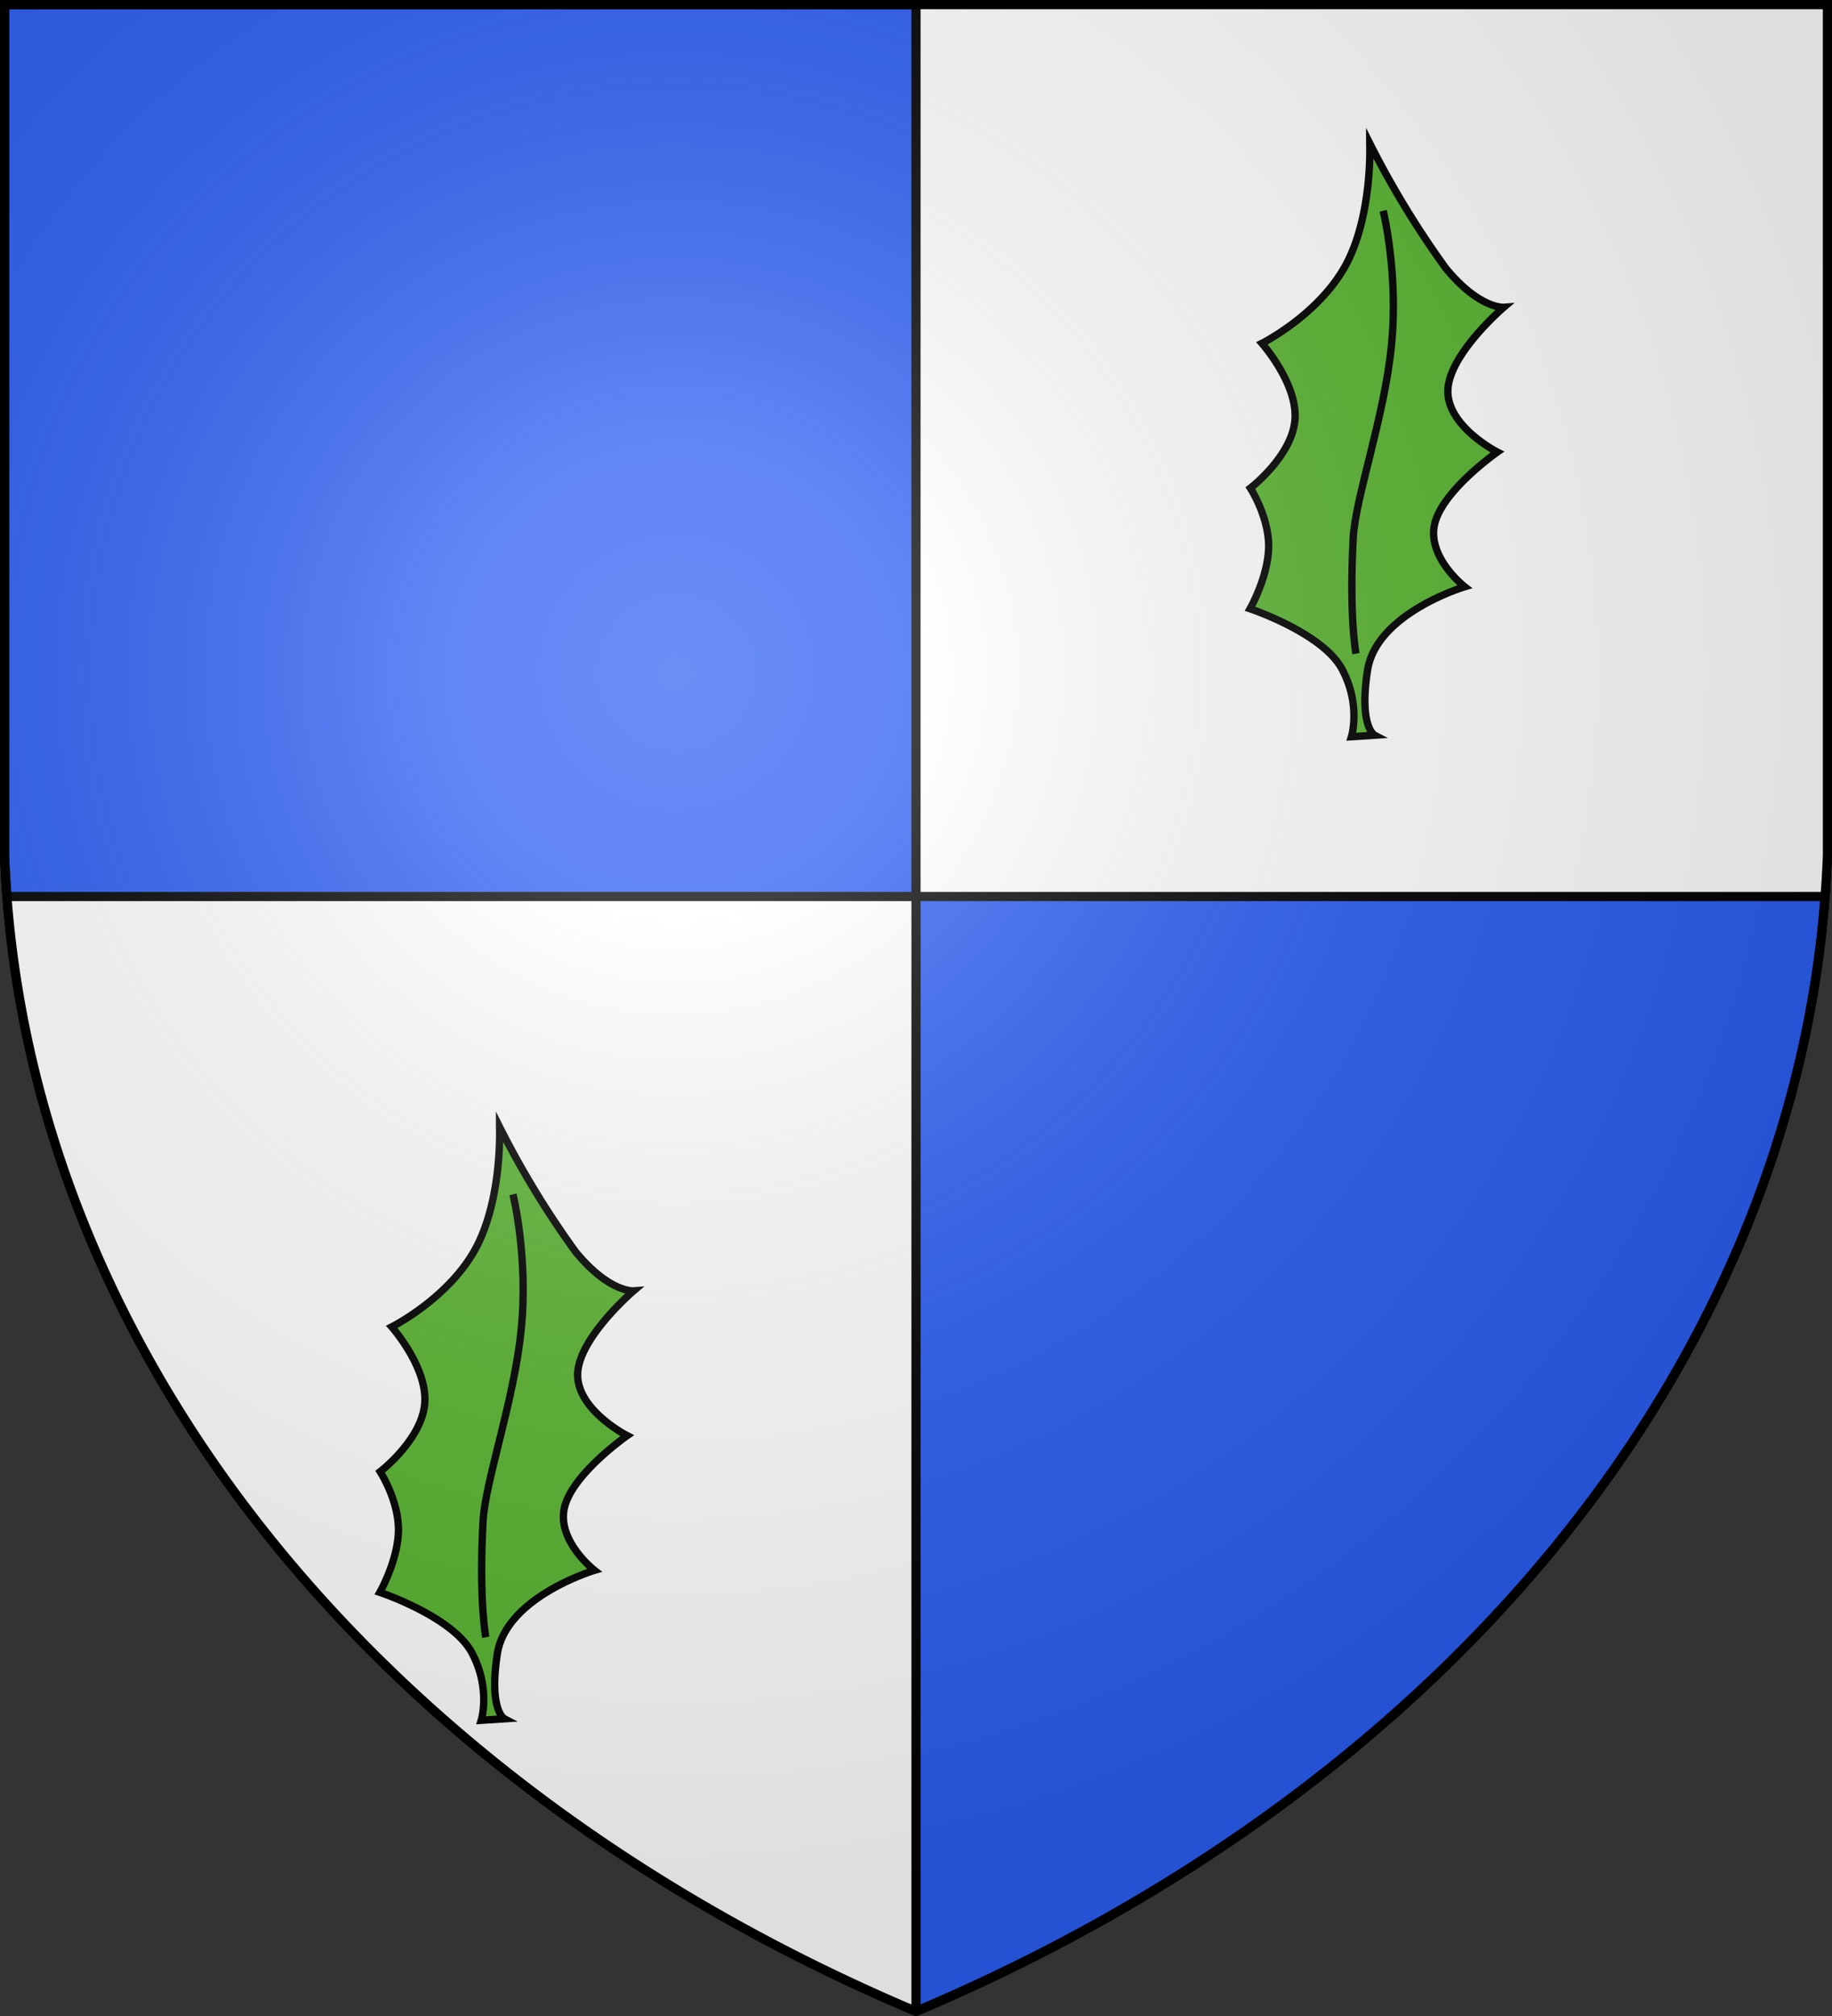
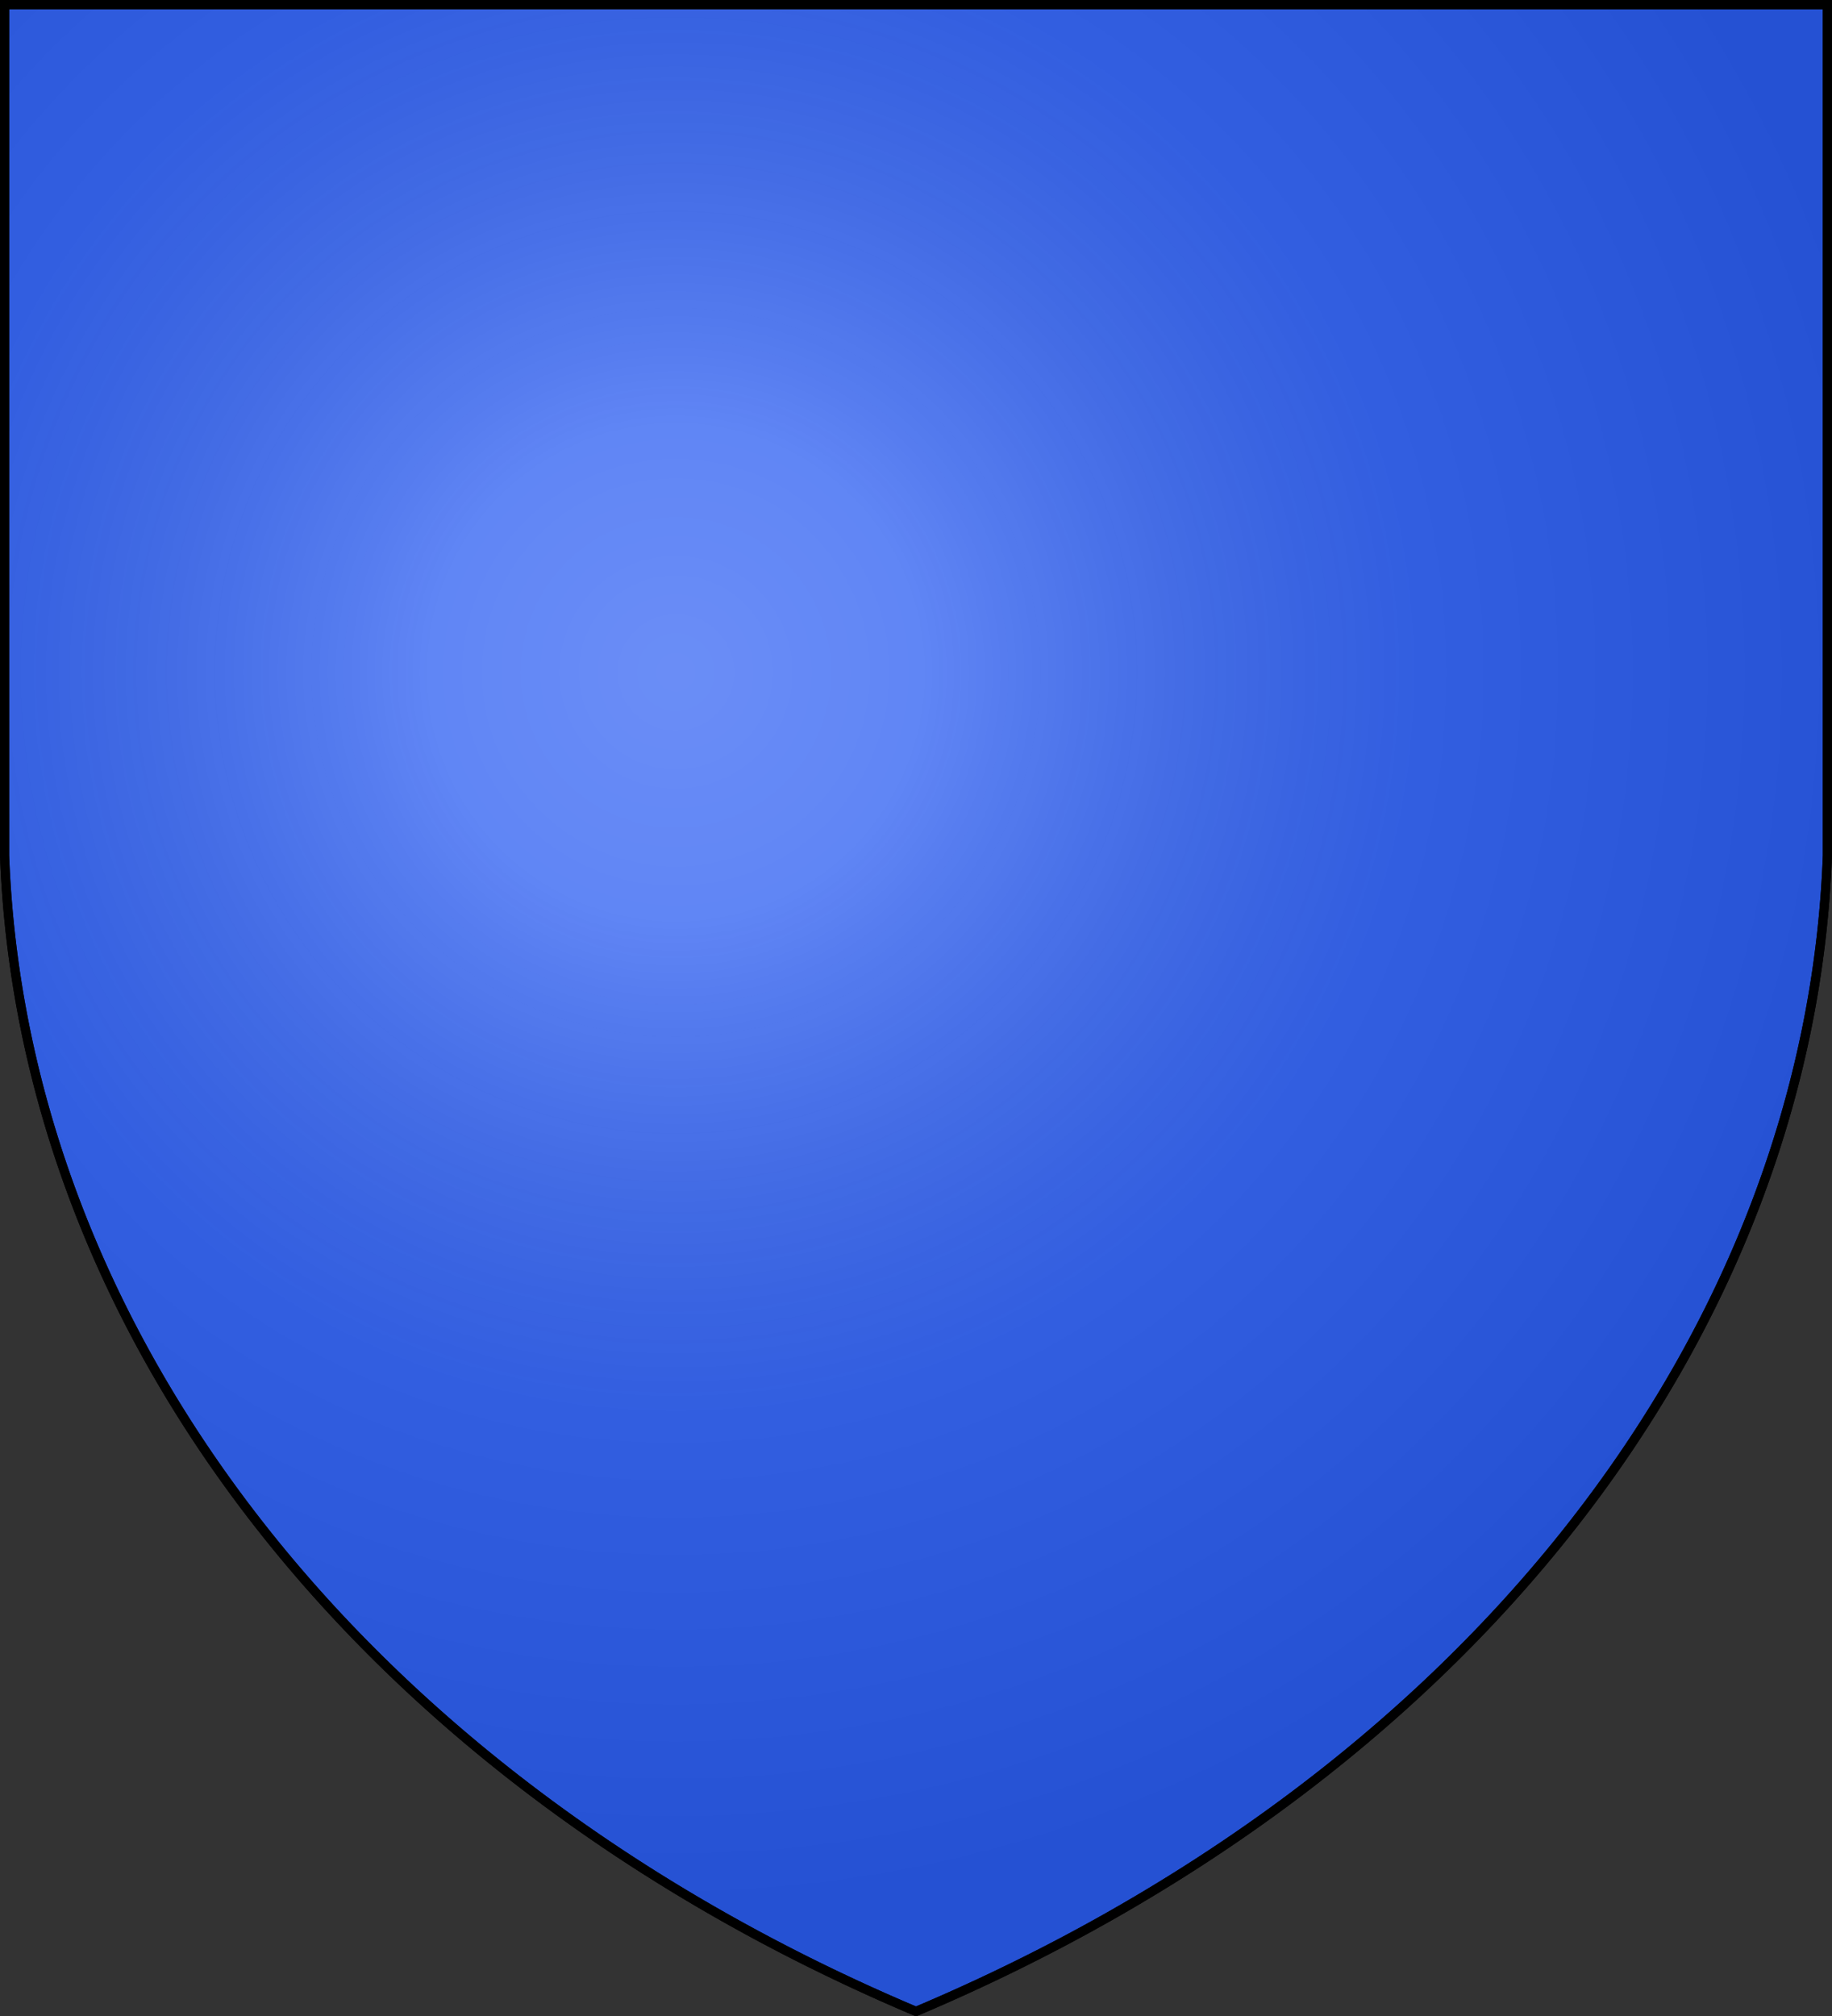
<svg xmlns="http://www.w3.org/2000/svg" xmlns:xlink="http://www.w3.org/1999/xlink" width="600" height="660" stroke="#000" stroke-width="3">
  <rect width="100%" height="100%" fill="#333333" stroke="none" />
  <radialGradient id="d" cx="221" cy="226" r="300" gradientTransform="translate(-77 -85)scale(1.35)" gradientUnits="userSpaceOnUse">
    <stop offset="0" stop-color="#fff" stop-opacity=".3" />
    <stop offset=".2" stop-color="#fff" stop-opacity=".25" />
    <stop offset=".6" stop-color="#666" stop-opacity=".13" />
    <stop offset="1" stop-opacity=".13" />
  </radialGradient>
  <clipPath id="b">
    <path id="a" d="M1.5 1.5h597V280A570 445 0 0 1 300 658.5 570 445 0 0 1 1.5 280Z" />
  </clipPath>
  <use xlink:href="#a" fill="#2b5df2" />
-   <path fill="#fff" d="M300 0h300v293.5H300zM0 293.5h300v380H0z" clip-path="url(#b)" />
  <g id="c" fill="#5ab532" stroke-miterlimit="5" stroke-width="2.4">
-     <path d="M448.6 47s1 23.3-7.8 39.7c-8.9 16.4-27.5 25.7-27.5 25.7s11.8 13.3 10.8 25.1c-1 11.9-14.6 22.3-14.6 22.3s6 9.2 6 19.1c-.1 9.9-6.1 20.4-6.1 20.4s24 8 30.2 19.9c6.2 11.7 3 22 3 22l7.6-.5s-5.2-2.7-2.3-21.4c3-18.6 31.8-27.2 31.8-27.2s-12.5-9.7-9.8-20.7 20.5-23.4 20.5-23.4-16.7-8.5-16.2-20.4c.5-11.8 18.3-27 18.3-27s-8 .6-19-12.8a299 299 0 0 1-24.9-40.9Z" />
-     <path d="M453 69s5.1 20.6 2.7 44.2c-2.3 23.3-11.8 49.7-12.5 62.8-1.4 26.2.9 38 .9 38" />
-   </g>
+     </g>
  <use xlink:href="#c" x="-285" y="322" />
  <use xlink:href="#a" fill="url(#d)" />
</svg>